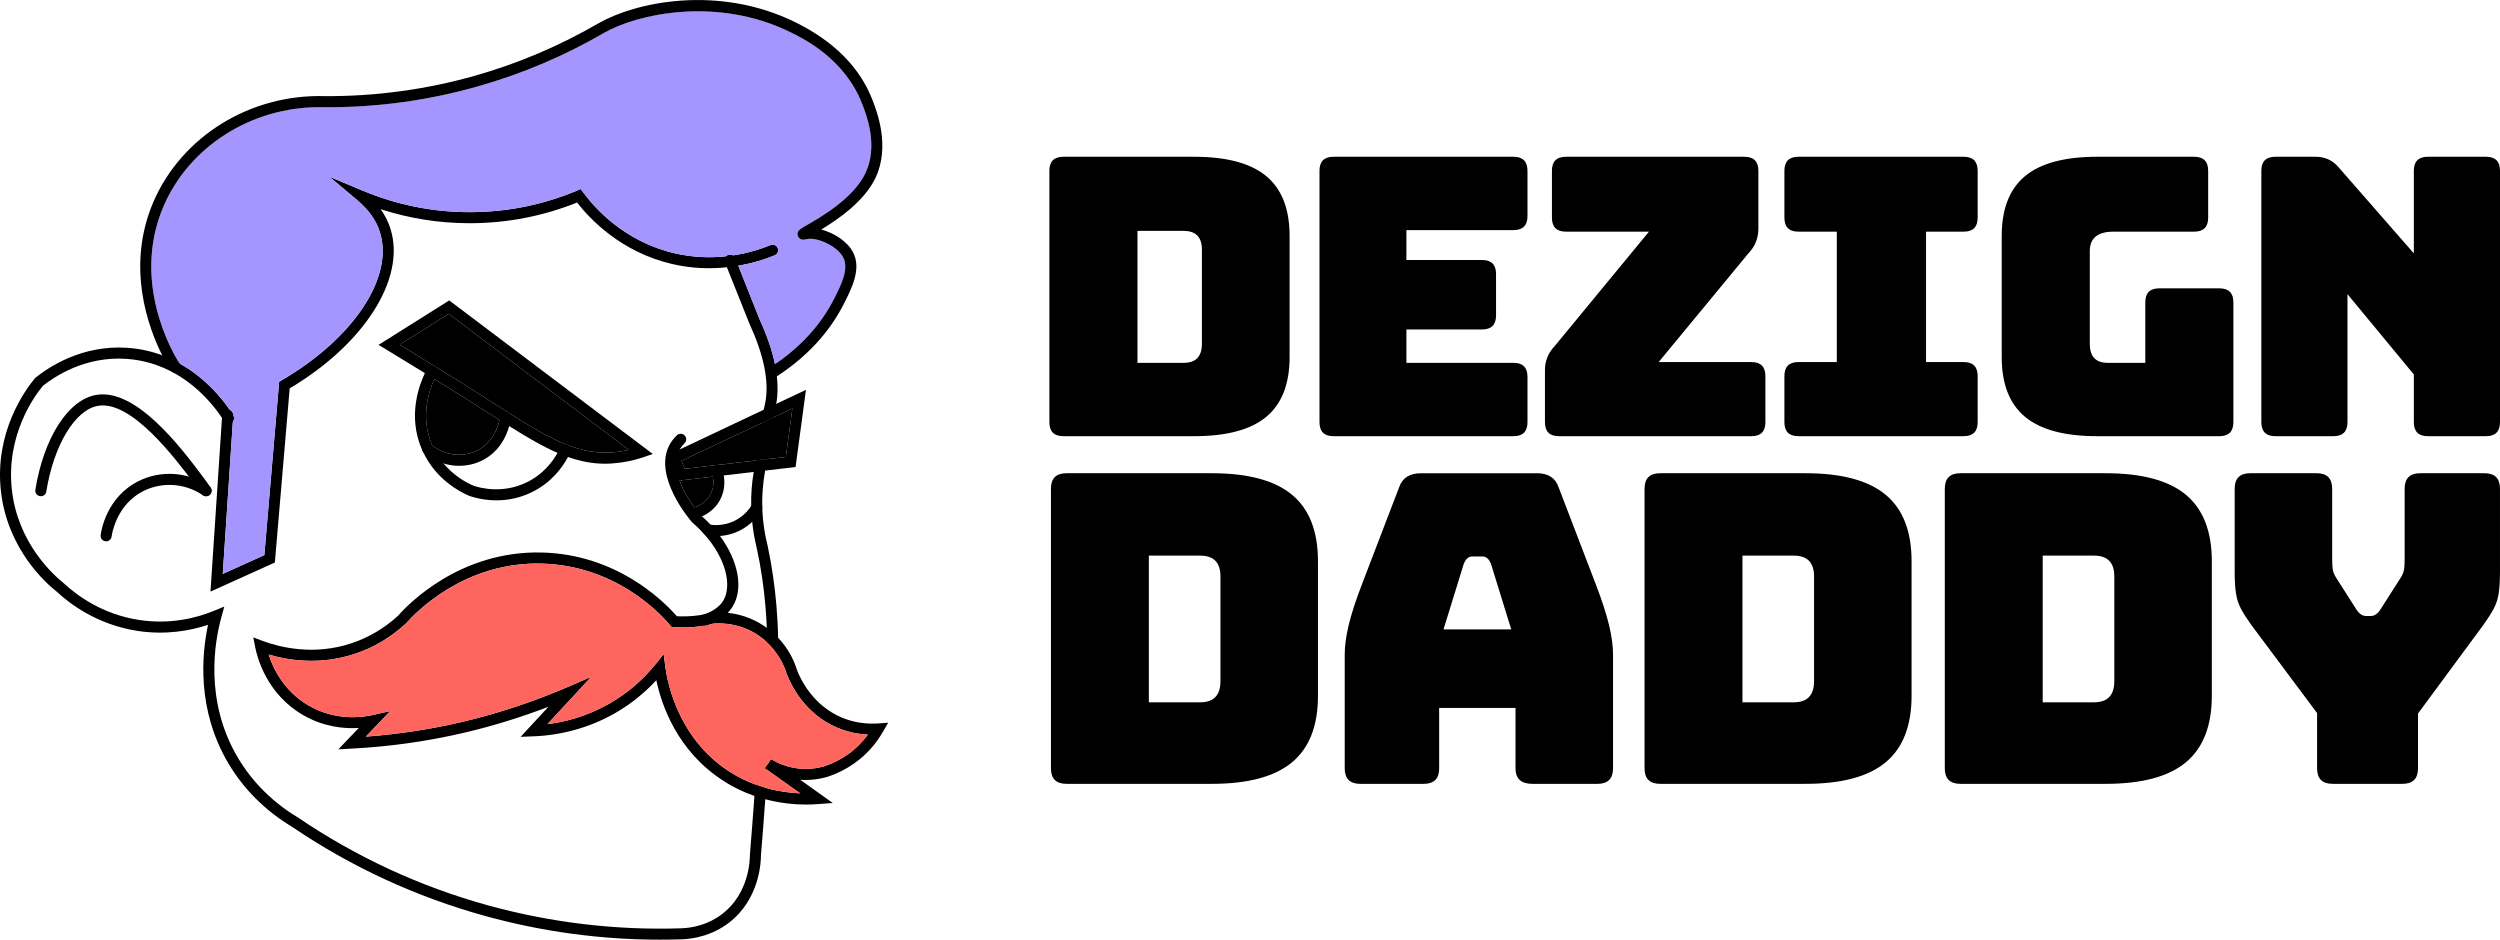
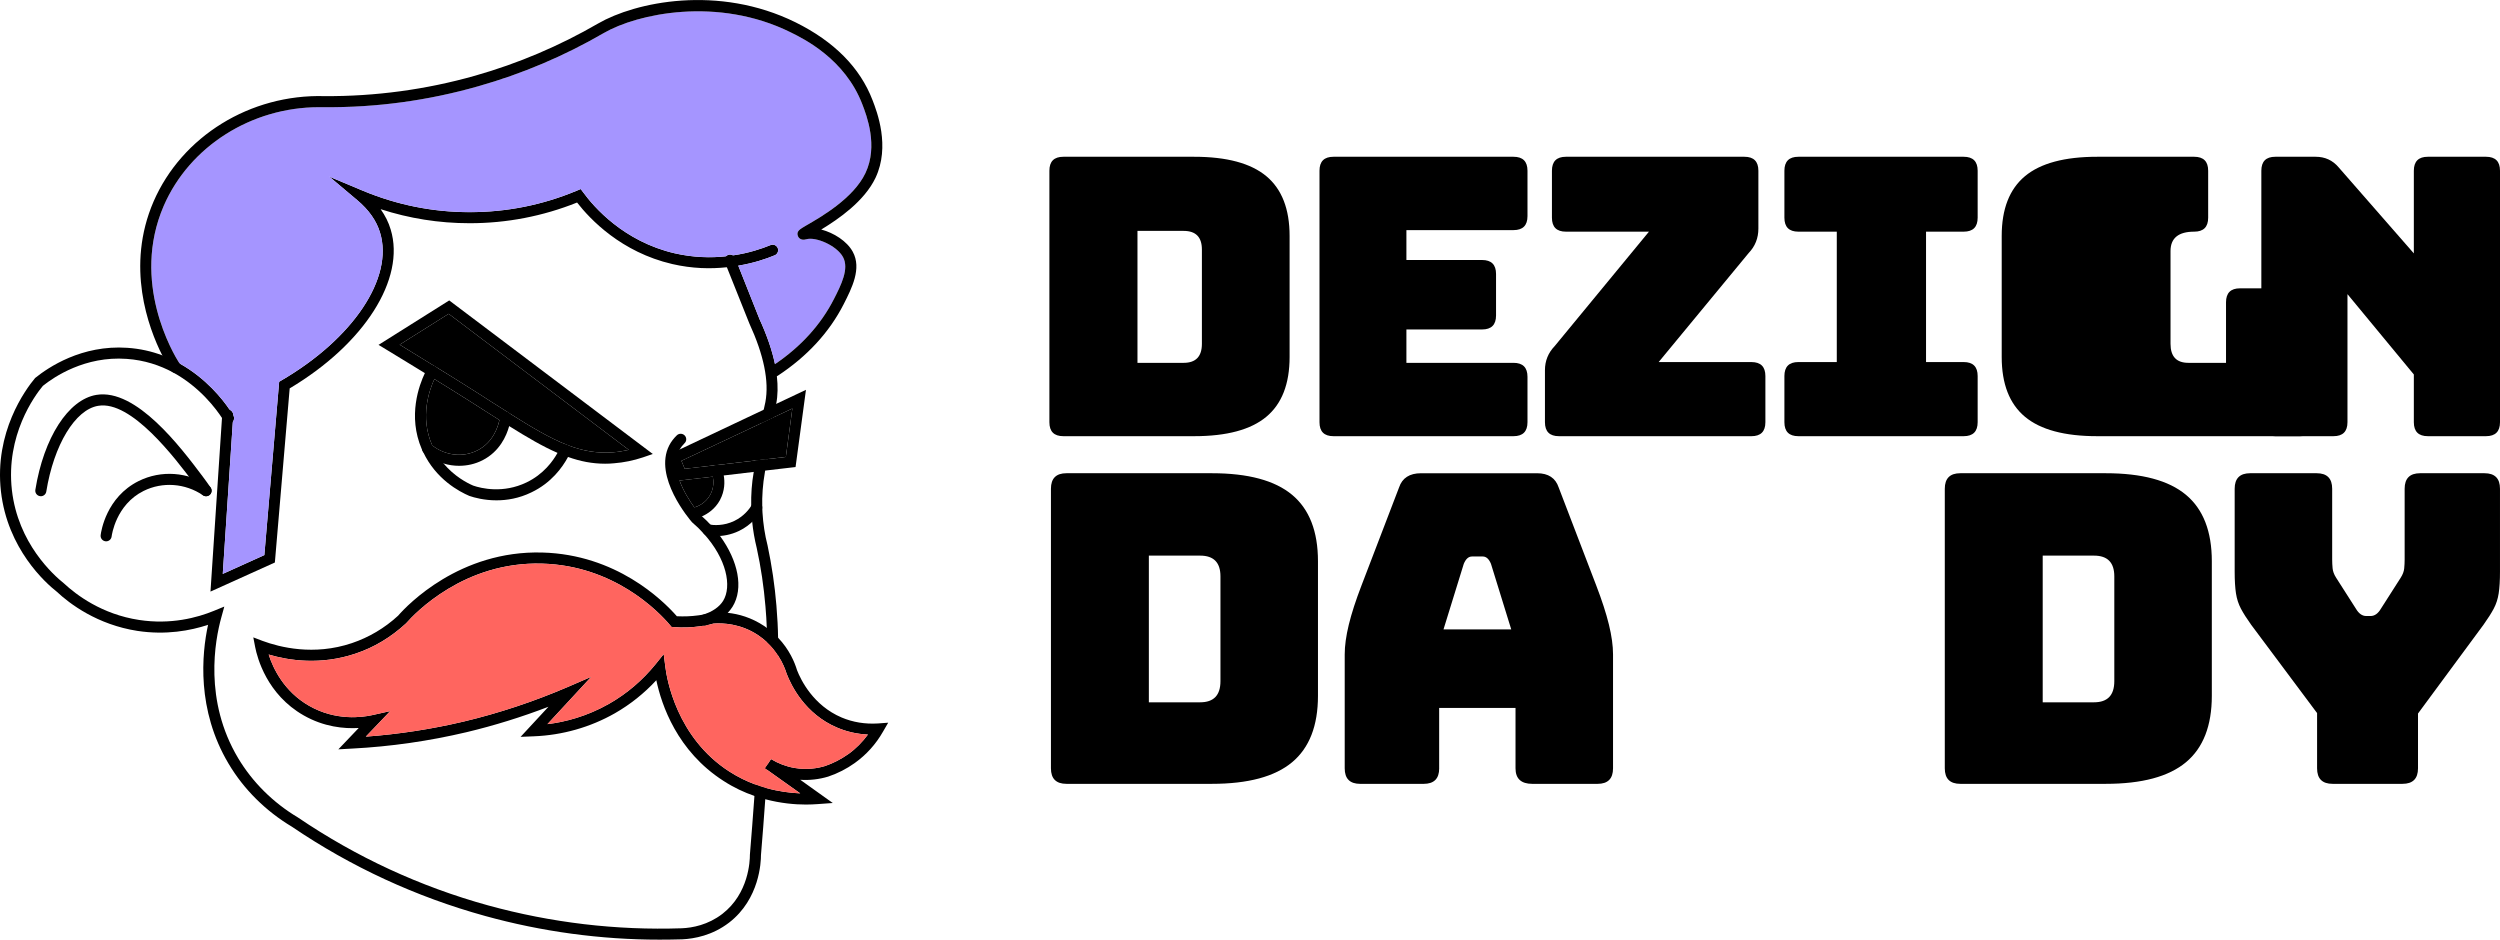
<svg xmlns="http://www.w3.org/2000/svg" id="Layer_2" data-name="Layer 2" viewBox="0 0 1920 721.63">
  <defs>
    <style>
      .cls-1 {
        fill: #ff655f;
      }

      .cls-2 {
        fill: #a595ff;
      }
    </style>
  </defs>
  <g id="Layer_1-2" data-name="Layer 1">
    <g>
      <g>
        <path d="M917.09,334.99h-100.44c-7.15,0-10.72-3.58-10.72-10.73v-193.13c0-7.15,3.57-10.73,10.72-10.73h100.44c25.04,0,43.51,4.97,55.44,14.9,11.92,9.94,17.88,25.23,17.88,45.9v92.99c0,20.67-5.96,35.97-17.88,45.9-11.92,9.94-30.4,14.9-55.44,14.9ZM873.58,177.33v101.33h35.47c9.34,0,14.01-4.87,14.01-14.61v-72.42c0-9.53-4.67-14.3-14.01-14.3h-35.47Z" />
        <path d="M1162.38,334.99h-138.29c-7.15,0-10.72-3.58-10.72-10.73v-193.13c0-7.15,3.57-10.73,10.72-10.73h138.29c7.15,0,10.73,3.58,10.73,10.73v34.87c0,7.15-3.58,10.73-10.73,10.73h-82.26v22.95h58.11c7.15,0,10.73,3.58,10.73,10.73v31.89c0,7.15-3.58,10.73-10.73,10.73h-58.11v25.63h82.26c7.15,0,10.73,3.58,10.73,10.73v34.87c0,7.15-3.58,10.73-10.73,10.73Z" />
        <path d="M1345.08,334.99h-147.83c-7.15,0-10.73-3.58-10.73-10.73v-39.94c0-7.15,2.49-13.31,7.45-18.48l72.43-87.92h-63.78c-7.15,0-10.73-3.58-10.73-10.73v-36.06c0-7.15,3.58-10.73,10.73-10.73h137.09c7.15,0,10.73,3.58,10.73,10.73v44.41c0,7.35-2.49,13.61-7.45,18.78l-69.14,83.75h71.24c7.15,0,10.73,3.58,10.73,10.73v35.47c0,7.15-3.58,10.73-10.73,10.73Z" />
        <path d="M1381.14,334.99c-7.15,0-10.72-3.58-10.72-10.73v-35.47c0-7.15,3.58-10.73,10.72-10.73h29.51v-100.14h-29.51c-7.15,0-10.72-3.58-10.72-10.73v-36.06c0-7.15,3.58-10.73,10.72-10.73h126.97c7.15,0,10.73,3.58,10.73,10.73v36.06c0,7.15-3.58,10.73-10.73,10.73h-28.91v100.14h28.91c7.15,0,10.73,3.58,10.73,10.73v35.47c0,7.15-3.58,10.73-10.73,10.73h-126.97Z" />
-         <path d="M1704.51,334.99h-93.88c-25.04,0-43.51-4.96-55.44-14.9-11.92-9.93-17.88-25.23-17.88-45.9v-92.99c0-20.66,5.96-35.96,17.88-45.9,11.92-9.93,30.4-14.9,55.44-14.9h74.51c7.15,0,10.73,3.58,10.73,10.73v36.06c0,7.15-3.58,10.73-10.73,10.73h-62c-12.12,0-18.18,4.97-18.18,14.9v71.23c0,9.74,4.56,14.61,13.71,14.61h28.91v-46.49c0-7.15,3.58-10.73,10.73-10.73h46.19c7.15,0,10.73,3.58,10.73,10.73v92.09c0,7.15-3.58,10.73-10.73,10.73Z" />
+         <path d="M1704.51,334.99h-93.88c-25.04,0-43.51-4.96-55.44-14.9-11.92-9.93-17.88-25.23-17.88-45.9v-92.99c0-20.66,5.96-35.96,17.88-45.9,11.92-9.93,30.4-14.9,55.44-14.9h74.51c7.15,0,10.73,3.58,10.73,10.73v36.06c0,7.15-3.58,10.73-10.73,10.73c-12.12,0-18.18,4.97-18.18,14.9v71.23c0,9.74,4.56,14.61,13.71,14.61h28.91v-46.49c0-7.15,3.58-10.73,10.73-10.73h46.19c7.15,0,10.73,3.58,10.73,10.73v92.09c0,7.15-3.58,10.73-10.73,10.73Z" />
        <path d="M1792.14,334.99h-44.71c-7.15,0-10.72-3.58-10.72-10.73v-193.13c0-7.15,3.57-10.73,10.72-10.73h31c7.15,0,13.01,2.68,17.58,8.05l57.82,66.16v-63.48c0-7.15,3.58-10.73,10.73-10.73h44.71c7.15,0,10.73,3.58,10.73,10.73v193.13c0,7.15-3.58,10.73-10.73,10.73h-44.71c-7.15,0-10.73-3.58-10.73-10.73v-36.66l-50.97-61.69v98.35c0,7.15-3.58,10.73-10.73,10.73Z" />
        <path d="M930.7,601.99h-111.66c-7.95,0-11.92-3.97-11.92-11.93v-214.69c0-7.95,3.97-11.93,11.92-11.93h111.66c27.83,0,48.37,5.53,61.62,16.57,13.25,11.05,19.88,28.05,19.88,51.02v103.37c0,22.98-6.63,39.98-19.88,51.02-13.26,11.05-33.8,16.57-61.62,16.57ZM882.32,426.73v112.64h39.42c10.39,0,15.57-5.41,15.57-16.24v-80.51c0-10.6-5.19-15.9-15.57-15.9h-39.42Z" />
        <path d="M1105.3,590.07c0,7.95-3.98,11.93-11.93,11.93h-48.71c-7.95,0-11.92-3.97-11.92-11.93v-87.47c0-6.62,1.05-14.24,3.14-22.86,2.1-8.61,5.35-18.66,9.77-30.15l28.82-75.21c2.43-7.29,8.06-10.93,16.9-10.93h89.13c8.61,0,14.14,3.65,16.57,10.93l28.82,75.21c4.42,11.49,7.67,21.54,9.77,30.15,2.1,8.62,3.15,16.24,3.15,22.86v87.47c0,7.95-3.97,11.93-11.93,11.93h-50.03c-8.62,0-12.93-3.97-12.93-11.93v-46.38h-58.64v46.38ZM1124.18,433.02l-15.57,50.36h52.02l-15.57-50.36c-1.55-3.75-3.64-5.63-6.3-5.63h-8.28c-2.65,0-4.75,1.88-6.3,5.63Z" />
-         <path d="M1386.59,601.99h-111.66c-7.95,0-11.92-3.97-11.92-11.93v-214.69c0-7.95,3.97-11.93,11.92-11.93h111.66c27.83,0,48.37,5.53,61.62,16.57,13.25,11.05,19.88,28.05,19.88,51.02v103.37c0,22.98-6.63,39.98-19.88,51.02-13.26,11.05-33.8,16.57-61.62,16.57ZM1338.21,426.73v112.64h39.42c10.39,0,15.57-5.41,15.57-16.24v-80.51c0-10.6-5.19-15.9-15.57-15.9h-39.42Z" />
        <path d="M1617.18,601.99h-111.66c-7.95,0-11.92-3.97-11.92-11.93v-214.69c0-7.95,3.97-11.93,11.92-11.93h111.66c27.83,0,48.37,5.53,61.62,16.57,13.25,11.05,19.88,28.05,19.88,51.02v103.37c0,22.98-6.63,39.98-19.88,51.02-13.26,11.05-33.8,16.57-61.62,16.57ZM1568.8,426.73v112.64h39.42c10.39,0,15.57-5.41,15.57-16.24v-80.51c0-10.6-5.19-15.9-15.57-15.9h-39.42Z" />
        <path d="M1845.12,601.99h-53.67c-7.96,0-11.93-3.97-11.93-11.93v-42.41l-50.69-67.92c-3.32-4.64-5.92-8.72-7.79-12.26-1.87-3.53-3.14-7.45-3.81-11.76-.66-4.31-1-9.88-1-16.73v-63.61c0-7.95,3.97-11.93,11.93-11.93h51.02c7.95,0,11.93,3.98,11.93,11.93v54.34c0,2.21.11,4.47.33,6.79.22,2.32,1.1,4.7,2.65,7.12l15.24,23.86c2.21,3.76,4.85,5.63,7.96,5.63h3.31c3.09,0,5.74-1.87,7.95-5.63l15.24-23.86c1.54-2.43,2.43-4.8,2.65-7.12.22-2.32.33-4.58.33-6.79v-54.34c0-7.95,3.97-11.93,11.93-11.93h49.36c7.96,0,11.93,3.98,11.93,11.93v63.61c0,6.85-.33,12.42-1,16.73-.66,4.31-1.93,8.23-3.81,11.76-1.88,3.53-4.47,7.62-7.79,12.26l-50.36,68.25v42.08c0,7.95-3.97,11.93-11.93,11.93Z" />
      </g>
      <g>
        <g>
          <path d="M588.32,605.15c-.17,2.89-.34,5.78-.59,8.67-1.02,14.44-2.12,28.72-3.31,42.91,0,5.1-.93,33.64-24.47,51.83-12.83,9.86-26.68,12.4-36.02,12.83-5.78.17-11.55.26-17.33.26-45.28,0-90.31-6.12-133.98-18.18-52.93-14.61-102.89-37.64-148.43-68.56-20.05-11.98-36.96-28.72-48.6-48.34-24.72-41.46-20.65-84.28-15.8-106.71-13.59,4.5-32.37,7.99-54.21,4.67-30.84-4.76-52.08-20.82-61.94-30.08-8.58-6.71-37.89-32.88-42.91-77.06-5.18-45.54,18.78-78.16,26.25-87.09,10.11-8.16,35.77-25.57,70.77-23.19,9.86.68,18.78,2.72,26.85,5.78,4.67,1.7,9.09,3.82,13.17,6.12l.17.17c20.31,11.3,33.14,27.61,38.49,35.6,1.36,1.87,2.21,3.31,2.72,4.08v.17l.09.09c.93,1.61.68,3.48-.43,4.84-.26.34-.68.68-1.1.93-1.95,1.19-4.59.51-5.78-1.53-.26-.43-.76-1.27-1.44-2.38-4.33-6.63-16.82-23.7-37.64-35-9.94-5.35-21.84-9.43-35.6-10.37-31.86-2.29-55.65,13.76-64.32,20.73-6.37,7.65-28.55,37.89-23.79,80.03,4.67,40.95,31.86,65.17,40.02,71.71,9.43,8.75,29.06,23.7,57.69,28.04,24.38,3.74,44.69-1.78,57.35-6.97l8.07-3.31-2.29,8.33c-4.93,17.76-13.51,63.81,12.91,108.07,10.96,18.35,26.76,34.15,45.88,45.54,44.94,30.5,94.05,53.19,146.05,67.54,48.51,13.34,98.55,19.29,148.77,17.59,8.16-.34,20.13-2.55,31.18-11.04,20.31-15.72,21.16-40.61,21.16-45.45,1.27-15.12,2.38-30.08,3.48-45.11.17-2.89.42-5.86.59-8.84,2.8,1.02,5.61,1.95,8.33,2.72Z" />
          <path d="M589.68,586.71c-.09,1.53-.25,3.06-.34,4.67l-1.87-1.36,2.21-3.31Z" />
          <path d="M596.13,310.17v.17l-.68,3.31c-.34,1.78-.85,4.08-1.36,6.88l-9.43,4.42c.76-4.16,1.44-7.56,1.87-10.28.26-1.02.43-1.95.6-2.72l.68-3.14c2.97-15.89-1.19-36.19-12.32-60.41l-17.25-43.16-1.53-3.91c-.6-1.61-.26-3.48.94-4.5.42-.51.85-.76,1.44-1.02,1.27-.51,2.63-.34,3.74.34.77.42,1.44,1.1,1.78,2.04l2.38,5.86,16.31,41.04c5.69,12.4,9.69,23.96,11.89,34.58.68,3.14,1.19,6.2,1.44,9.18.85,7.65.77,14.78-.51,21.32Z" />
          <path d="M597.49,503.37c-2.12-3.31-4.84-6.8-8.33-10.03,0-3.48-.09-7.14-.26-11.13-.17-5.01-.51-10.45-1.02-16.4-1.27-15.12-3.48-30.25-6.71-44.94-1.61-6.54-2.8-13.25-3.48-20.05-.26-2.21-.51-4.5-.59-6.71-.09-1.87-.17-3.65-.17-5.52-.17-8.75.42-17.59,1.95-26.17,0-.34.08-.76.17-1.1.26-2.12.59-4.67,1.02-7.65l8.75-1.02c-.51,3.31-.93,6.29-1.19,8.75-.09.42-.09.85-.17,1.19-1.61,9.09-2.29,18.18-2.04,27.19,0,1.27.09,2.55.17,3.82.51,8.5,1.78,17.08,3.91,25.32,3.23,15.21,5.52,30.67,6.8,46.22.76,9.35,1.19,17.33,1.27,24.64.09,4.84.09,9.26-.09,13.59Z" />
        </g>
        <path d="M595.03,196.06c-6.54,2.72-16.14,6.03-28.04,7.99-2.8.51-5.69.93-8.75,1.19-12.4,1.36-26.59,1.1-41.97-2.46-39.08-9.09-63.04-34.32-73.07-47.24-26.34,10.54-54.04,15.89-82.41,15.89h-.25c-23.36,0-46.22-3.65-68.22-10.79,3.48,4.93,6.12,10.11,7.73,15.63,11.55,37.98-20.31,87.93-77.57,122l-11.38,133.73-49.45,22.34,8.84-133.39.17-2.55c.17-2.38,1.87-4.25,4.5-3.99.42,0,.85.17,1.27.34,1.61.59,2.72,2.21,2.72,4.08v.17l-.34,4.93-7.73,116.82,31.94-14.44,11.38-133.13,1.87-1.1c55.06-32.12,86.15-78.76,75.62-113.34-2.72-9.18-8.67-17.59-17.59-25.06l-21.41-18.01,25.74,10.79c26.08,10.87,53.61,16.48,81.9,16.48h.25c28.38,0,55.99-5.52,82.16-16.48l3.06-1.27,2.04,2.72c7.99,10.96,30.93,37.55,70.18,46.64,14.44,3.31,27.87,3.57,39.42,2.29,1.78-.17,3.48-.34,5.18-.68,12.32-1.78,22.26-5.18,28.89-7.9,2.21-.93,4.67.09,5.61,2.29.85,2.12-.17,4.59-2.29,5.52Z" />
        <g>
          <path class="cls-2" d="M664.7,132.85c-9.18,19.46-34.41,33.9-45.2,40.1-5.44,3.14-8.16,4.67-6.63,8.5.34.85,2.04,3.57,6.37,2.29,7.22-2.12,23.36,4.76,28.21,13.68,4.84,8.92-1.44,21.41-7.05,32.37-9.94,19.46-25.15,36.28-45.2,49.87-2.21-10.62-6.2-22.17-11.89-34.58l-16.31-41.04c11.9-1.95,21.5-5.27,28.04-7.99,2.12-.93,3.14-3.4,2.29-5.52-.93-2.21-3.4-3.23-5.61-2.29-6.63,2.72-16.57,6.12-28.89,7.9-1.1-.68-2.46-.85-3.74-.34-.6.25-1.02.51-1.44,1.02-11.56,1.27-24.98,1.02-39.42-2.29-39.25-9.09-62.19-35.68-70.18-46.64l-2.04-2.72-3.06,1.27c-26.17,10.96-53.78,16.48-82.16,16.48h-.25c-28.29,0-55.82-5.61-81.9-16.48l-25.74-10.79,21.41,18.01c8.92,7.48,14.87,15.89,17.59,25.06,10.54,34.58-20.56,81.22-75.62,113.34l-1.87,1.1-11.38,133.13-31.94,14.44,7.73-116.82c1.1-1.36,1.36-3.23.43-4.84l-.09-.09v-.17c0-1.87-1.11-3.48-2.72-4.08-5.35-7.99-18.18-24.3-38.49-35.6l-.17-.17c-4.84-7.65-37.38-62.36-11.98-120.98,19.8-45.62,67.37-75.7,119.29-75.7h3.91c40.1.34,79.86-5.1,118.27-16.06,33.73-9.52,66.1-23.28,96.43-40.87,25.74-14.95,87.51-28.29,143.5-.59,10.37,5.1,41.8,20.65,55.06,55.22,3.4,8.75,12.32,32.03,2.46,52.85Z" />
          <path d="M672.43,136.51c-8.67,18.18-28.63,31.86-41.72,39.76,9.6,2.55,19.71,8.84,24.21,17.08,7.05,12.83-.77,28.04-6.97,40.27-11.05,21.66-28.04,40.1-50.64,54.97-.26.09-.43.26-.68.26-.51.25-1.1.42-1.7.42-1.36,0-2.72-.68-3.48-1.95-1.28-1.95-.77-4.59,1.19-5.86.85-.59,1.7-1.1,2.55-1.78,20.05-13.59,35.26-30.42,45.2-49.87,5.61-10.96,11.89-23.45,7.05-32.37-4.84-8.92-20.99-15.8-28.21-13.68-4.33,1.27-6.03-1.44-6.37-2.29-1.53-3.82,1.19-5.35,6.63-8.5,10.79-6.2,36.02-20.65,45.2-40.1,9.86-20.82.94-44.09-2.46-52.85-13.25-34.58-44.69-50.13-55.06-55.22-55.99-27.7-117.75-14.36-143.5.59-30.33,17.59-62.7,31.35-96.43,40.87-38.4,10.96-78.16,16.4-118.27,16.06h-3.91c-51.91,0-99.49,30.08-119.29,75.7-25.4,58.62,7.14,113.34,11.98,120.98l.17.17c.17.34.34.59.43.68,1.27,1.95.77,4.59-1.19,5.95-1.36.85-2.97.93-4.33.17-.6-.34-1.11-.76-1.53-1.36-.42-.59-3.23-4.84-6.71-11.72-10.71-21.24-28.21-68.31-6.63-118.18,21.75-50.04,74.26-82.5,131.18-80.88,38.91.25,78.08-5.01,115.8-15.72,32.97-9.35,64.74-22.85,94.48-40.1,28.38-16.4,92.1-30.16,151.57-.85,29.65,14.7,49.53,34.75,59.13,59.81,3.4,8.75,13.68,35.43,2.29,59.56Z" />
        </g>
        <g>
          <path d="M344.99,230.73l-54.29,34.15,5.95,3.57c9.94,6.03,19.88,12.06,29.65,18.1,2.46,1.53,4.84,3.06,7.31,4.59,9.6,5.86,19.12,11.89,28.46,17.76l10.37,6.63c3.91,2.46,7.56,4.84,11.13,7.05,2.55,1.61,5.1,3.23,7.48,4.67,14.02,8.75,25.91,15.72,37.13,20.56,2.72,1.19,5.44,2.29,8.07,3.14,9.51,3.4,18.69,5.18,28.46,5.18,2.29,0,4.59-.09,6.97-.34,7.48-.59,14.87-2.12,22.01-4.5l7.65-2.63-156.33-117.93ZM470.99,347.38c-12.15.93-23.03-.93-34.83-5.44-.09-.09-.17-.09-.34-.17-.09,0-.17-.09-.26-.09-13-5.01-27.02-13.34-45.03-24.72-.17-.09-.42-.26-.59-.43-4.08-2.55-8.41-5.27-12.91-8.16l-10.45-6.71c-10.45-6.63-21.16-13.34-32.11-20.05-.09-.09-.26-.17-.34-.25s-.17-.09-.26-.09c-8.84-5.52-17.84-11.04-26.93-16.57l37.64-23.7,138.32,104.5c-3.91.85-7.9,1.53-11.89,1.87ZM377.02,308.38l-10.45-6.71c-10.45-6.63-21.16-13.34-32.11-20.05,1.7,1.27,2.21,3.65,1.19,5.52-.34.51-1.1,1.95-2.04,3.99,9.6,5.86,19.12,11.89,28.46,17.76l10.37,6.63c3.91,2.46,7.56,4.84,11.13,7.05.26-1.44.43-2.38.43-2.55.17-2.29,2.38-3.91,4.59-3.82.51.09.94.17,1.36.34-4.08-2.55-8.41-5.27-12.91-8.16Z" />
          <path d="M482.88,345.51c-3.91.85-7.9,1.53-11.89,1.87-12.15.93-23.03-.93-34.83-5.44-.09-.09-.17-.09-.34-.17-.09,0-.17-.09-.26-.09-13-5.01-27.02-13.34-45.03-24.72-.17-.17-.34-.26-.59-.43-4.08-2.55-8.41-5.27-12.91-8.16l-10.45-6.71c-10.45-6.63-21.16-13.34-32.11-20.05-.09-.09-.26-.17-.34-.25s-.17-.09-.26-.09c-8.84-5.52-17.84-11.04-26.93-16.57l37.64-23.7,138.32,104.5Z" />
        </g>
        <g>
          <path d="M596.13,310.17l-9.6,4.5-64.49,30.5-9.77,4.59,8.24,19.46,1.36-.17,25.57-2.97,8.41-.93,23.03-2.72,8.75-1.02,23.36-2.72,7.99-59.3-22.86,10.79ZM603.53,350.95l-14.7,1.7-8.75,1.02-29.48,3.48c-.26,0-.6.09-.85.09l-23.87,2.8-2.55-6.12,61.34-28.89v-.08l9.43-4.42,14.44-6.8-5.01,37.21Z" />
          <path d="M608.54,313.73l-5.01,37.21-14.7,1.7-8.75,1.02-29.48,3.48c-.26,0-.6.09-.85.09l-23.87,2.8-2.55-6.12,61.34-28.89v-.08l9.43-4.42,14.44-6.8Z" />
        </g>
        <g>
          <path d="M674.13,555.62c-9.77.59-19.12-.93-27.78-4.59-21.75-9.26-31.27-28.72-34.24-36.36-1.78-5.95-5.86-15.8-14.53-24.89-2.46-2.63-5.35-5.18-8.67-7.56-.6-.51-1.19-.93-1.87-1.36-9.94-6.63-19.88-9.35-28.12-10.2-4.84-.51-9.09-.34-12.4-.09-2.12.51-4.25,1.02-6.46,1.44-.09,0-.26.08-.34.08-1.19.17-2.29.34-3.48.51-5.44.76-10.88.93-16.4.68-11.21-12.74-46.81-47.41-103.31-48.94-63.47-1.78-103.74,40.36-110.79,48.51-10.45,9.6-22.43,16.65-35.51,21.07-29.23,9.86-55.48,3.14-68.56-1.7l-7.14-2.72,1.44,7.48c1.61,8.24,9.01,36.36,37.21,52.42,15.63,8.92,31.1,10.37,42.31,9.69l-15.63,16.4,10.71-.59c29.48-1.53,58.96-5.78,87.68-12.57,21.33-5.1,42.4-11.64,62.96-19.54l-21.41,23.11,10.28-.42c21.84-.85,43.33-6.97,62.11-17.67,11.89-6.8,22.6-15.38,31.86-25.4,3.99,18.95,15.97,54.46,51.57,77.31,7.99,5.18,16.06,8.92,23.79,11.55,2.8,1.02,5.61,1.87,8.33,2.55,11.89,3.14,22.68,4.08,31.27,4.08,3.31,0,6.29-.17,8.84-.34l11.72-.85-24.98-17.84c7.14.51,14.53-.34,21.5-2.46,7.31-2.46,14.1-5.95,20.3-10.37,8.92-6.37,16.23-14.44,21.75-24.13l3.99-6.88-7.99.59ZM651.44,579.15c-5.52,3.91-11.55,7.05-17.93,9.18-5.27,1.61-13.59,3.14-23.36,1.44-6.37-1.1-12.4-3.4-18.01-6.8l-2.46,3.74-2.21,3.31,1.87,1.36,25.23,17.93c-7.56-.34-16.57-1.44-26.25-4.16-2.72-.76-5.52-1.7-8.33-2.72-6.54-2.38-13.17-5.61-19.8-9.86-40.61-26.08-48.09-71.45-49.19-80.29l-1.27-9.94-6.29,7.82c-9.94,12.23-21.83,22.43-35.51,30.25-17.25,9.86-34.15,14.1-47.49,15.72l33.65-36.36-18.44,7.99c-25.57,10.96-52.25,19.88-79.35,26.34-24.72,5.86-50.04,9.77-75.36,11.64l18.78-19.63-13.68,3.06c-7.82,1.78-28.21,4.59-48.68-7.14-19.29-11.04-27.7-28.89-31.01-39.34,15.38,4.59,39.85,8.33,66.61-.68,14.27-4.76,27.19-12.49,38.91-23.28,6.88-7.9,44.77-47.58,104.42-45.88,55.22,1.53,89.21,36.53,98.3,47.24l1.1,1.36,1.78.17c6.71.51,13.34.34,19.88-.59,1.19-.17,2.46-.34,3.65-.59.42,0,.85-.09,1.27-.26,2.04-.34,3.99-.76,5.69-1.27,6.97-.51,20.82-.09,34.41,9.01,2.55,1.7,4.76,3.57,6.8,5.44,3.48,3.23,6.2,6.71,8.33,10.03,3.74,5.69,5.69,10.96,6.63,14.02,3.48,9.01,14.1,31.01,38.91,41.46,7.39,3.14,15.38,4.93,23.53,5.27-4.25,5.78-9.26,10.88-15.12,15.04Z" />
          <path class="cls-1" d="M666.57,564.12c-4.25,5.78-9.26,10.88-15.12,15.04-5.52,3.91-11.55,7.05-17.93,9.18-5.27,1.61-13.59,3.14-23.36,1.44-6.37-1.1-12.4-3.4-18.01-6.8l-2.46,3.74-2.21,3.31,1.87,1.36,25.23,17.93c-7.56-.34-16.57-1.44-26.25-4.16-2.72-.76-5.52-1.7-8.33-2.72-6.54-2.38-13.17-5.61-19.8-9.86-40.61-26.08-48.09-71.45-49.19-80.29l-1.27-9.94-6.29,7.82c-9.94,12.23-21.83,22.43-35.51,30.25-17.25,9.86-34.15,14.1-47.49,15.72l33.65-36.36-18.44,7.99c-25.57,10.96-52.25,19.88-79.35,26.34-24.72,5.86-50.04,9.77-75.36,11.64l18.78-19.63-13.68,3.06c-7.82,1.78-28.21,4.59-48.68-7.14-19.29-11.04-27.7-28.89-31.01-39.34,15.38,4.59,39.85,8.33,66.61-.68,14.27-4.76,27.19-12.49,38.91-23.28,6.88-7.9,44.77-47.58,104.42-45.88,55.22,1.53,89.21,36.53,98.3,47.24l1.1,1.36,1.78.17c6.71.51,13.34.34,19.88-.59,1.19-.17,2.46-.34,3.65-.59.42,0,.85-.09,1.27-.26,2.04-.34,3.99-.76,5.69-1.27,6.97-.51,20.82-.09,34.41,9.01,2.55,1.7,4.76,3.57,6.8,5.44,3.48,3.23,6.2,6.71,8.33,10.03,3.74,5.69,5.69,10.96,6.63,14.02,3.48,9.01,14.1,31.01,38.91,41.46,7.39,3.14,15.38,4.93,23.53,5.27Z" />
        </g>
        <path d="M562.57,465.99c-1.02,1.61-2.29,3.23-3.65,4.67-4.16,4.16-9.77,7.39-16.65,9.52-.43.17-.85.26-1.27.26-1.78,0-3.48-1.19-4.08-3.06-.68-2.21.59-4.59,2.8-5.27.09,0,.26-.08.34-.08,7.14-2.21,12.4-5.95,15.29-10.54,6.88-11.13,2.72-32.29-14.95-51.74-2.63-2.97-5.61-5.86-8.92-8.67-1.61-1.87-29.91-34.83-17.5-59.05,1.44-2.8,3.48-5.44,5.86-7.73,1.7-1.61,4.42-1.53,6.03.17,1.61,1.7,1.53,4.42-.17,5.95-1.45,1.44-2.72,3.06-3.65,4.76-.26.25-.34.51-.51.76-3.57,6.97-2.46,15.29.34,23.11,2.97,8.16,7.9,15.8,11.38,20.65,2.38,3.23,4.08,5.27,4.16,5.35.6.51,1.19,1.02,1.7,1.53,2.38,2.04,4.5,4.16,6.54,6.37,2.72,2.8,5.1,5.69,7.31,8.67,13.93,19.03,18.35,40.27,9.6,54.38Z" />
        <path d="M437.94,347.38c-.43,1.1-1.02,2.29-1.7,3.57-4.33,8.07-12.83,19.88-28.12,27.19-9.6,4.67-18.86,6.12-26.85,6.12-9.35,0-16.91-2.04-20.82-3.4-7.73-3.31-25.57-12.74-35.43-33.64-.34-.51-.59-1.02-.76-1.61-.17-.26-.25-.42-.34-.68-10.96-25.49-1.95-49.28,2.38-58.37.93-1.87,1.61-3.14,1.95-3.65,1.1-1.95,3.57-2.63,5.61-1.61.09,0,.17,0,.26.09s.26.17.34.25c1.7,1.27,2.21,3.65,1.19,5.52-.34.51-1.1,1.95-2.04,3.99-3.99,8.58-11.13,28.89-1.87,50.47.09.17.09.26.17.42,2.46,5.44,5.44,10.11,8.75,13.93,8.24,9.86,18.01,14.95,22.77,16.99,6.12,2.12,23.02,6.2,40.95-2.46,12.91-6.2,20.22-16.23,23.79-22.68.93-1.53,1.53-2.89,2.04-3.91.93-2.04,3.31-2.97,5.35-2.21.09,0,.17.09.26.09.17.09.26.09.34.17,1.87,1.1,2.63,3.48,1.78,5.44Z" />
        <path d="M549.88,411.75c-2.83,0-5.23-.29-6.99-.6-2.31-.4-3.86-2.6-3.45-4.91.4-2.32,2.61-3.94,4.91-3.45,3.83.66,11.47,1.2,19.58-2.71,7.54-3.63,11.76-9.37,13.6-12.46,1.21-2.03,3.82-2.68,5.82-1.48,2.02,1.2,2.68,3.81,1.48,5.82-2.33,3.92-7.67,11.16-17.2,15.76-6.52,3.15-12.8,4.02-17.76,4.02Z" />
        <g>
          <path d="M383.56,322.57c-1.1,5.18-4.84,17.16-16.82,23.28-11.13,5.69-24.72,4.16-34.83-3.82-.09-.17-.09-.25-.17-.42-9.26-21.58-2.12-41.89,1.87-50.47,9.6,5.86,19.12,11.89,28.46,17.76l10.37,6.63c3.91,2.46,7.56,4.84,11.13,7.05Z" />
          <path d="M392.4,320.87c0,.26-.26,2.8-1.36,6.37-2.04,7.48-7.31,19.54-20.47,26.25-5.69,2.89-11.81,4.25-18.01,4.25-3.99,0-8.07-.59-11.89-1.78-5.35-1.61-10.45-4.25-14.95-8.07-.26-.17-.51-.42-.68-.68-.34-.51-.59-1.02-.76-1.61-.25-1.27.09-2.63.93-3.65,1.53-1.78,4.16-2.04,5.95-.51.26.17.51.42.77.59,10.11,7.99,23.7,9.52,34.83,3.82,11.98-6.12,15.72-18.1,16.82-23.28.26-1.44.43-2.38.43-2.55.17-2.29,2.38-3.91,4.59-3.82.51.09.94.17,1.36.34.17.17.43.34.59.43,1.28.76,2.04,2.29,1.87,3.91Z" />
        </g>
        <g>
          <path d="M545.5,379.92c-3.57,6.63-9.77,9.09-12.23,9.77-3.48-4.84-8.41-12.49-11.38-20.65l25.57-2.97c.68,3.23.93,8.5-1.95,13.85Z" />
          <path d="M552.97,384c-3.82,7.05-9.69,10.71-13.85,12.57-1.87.85-3.4,1.27-4.25,1.53-.34.09-.76.09-1.1.09-1.87,0-3.57-1.27-4.08-3.14-.6-2.29.76-4.59,3.06-5.18.17,0,.34-.08.51-.17,2.46-.68,8.67-3.14,12.23-9.77,2.89-5.35,2.63-10.62,1.95-13.85-.34-1.53-.76-2.55-.93-3.06-.85-2.21.26-4.67,2.46-5.52.25-.09.51-.17.76-.25.26,0,.6-.09.85-.09,1.7,0,3.23,1.02,3.82,2.72.34.76,1.02,2.63,1.44,5.27.85,4.76.93,11.72-2.89,18.86Z" />
        </g>
        <path d="M31.35,381.1c-.22,0-.46-.02-.69-.06-2.31-.37-3.89-2.55-3.51-4.87,6.46-40.06,25.31-69.35,46.89-72.9,30.62-5.12,64.92,40.47,81.37,62.34,2.74,3.62,4.89,6.71,6.34,8.84,1.33,1.93.84,4.58-1.1,5.9-1.92,1.34-4.57.84-5.9-1.1-1.4-2.04-3.48-5.02-6.12-8.51-14.25-18.95-47.77-63.4-73.2-59.08-17.69,2.9-34.09,29.99-39.88,65.88-.33,2.08-2.14,3.57-4.18,3.57Z" />
        <path d="M81.52,415.74c-.17,0-.36,0-.53-.03-2.33-.29-3.98-2.41-3.69-4.74.37-2.95,4.3-29.11,29.16-41.51,17.27-8.6,38.02-7.11,54.19,3.88,1.94,1.32,2.44,3.96,1.12,5.9-1.32,1.96-3.97,2.43-5.9,1.12-13.62-9.26-31.1-10.53-45.62-3.3-21.26,10.6-24.39,33.97-24.52,34.96-.27,2.15-2.1,3.73-4.21,3.73Z" />
      </g>
    </g>
  </g>
</svg>